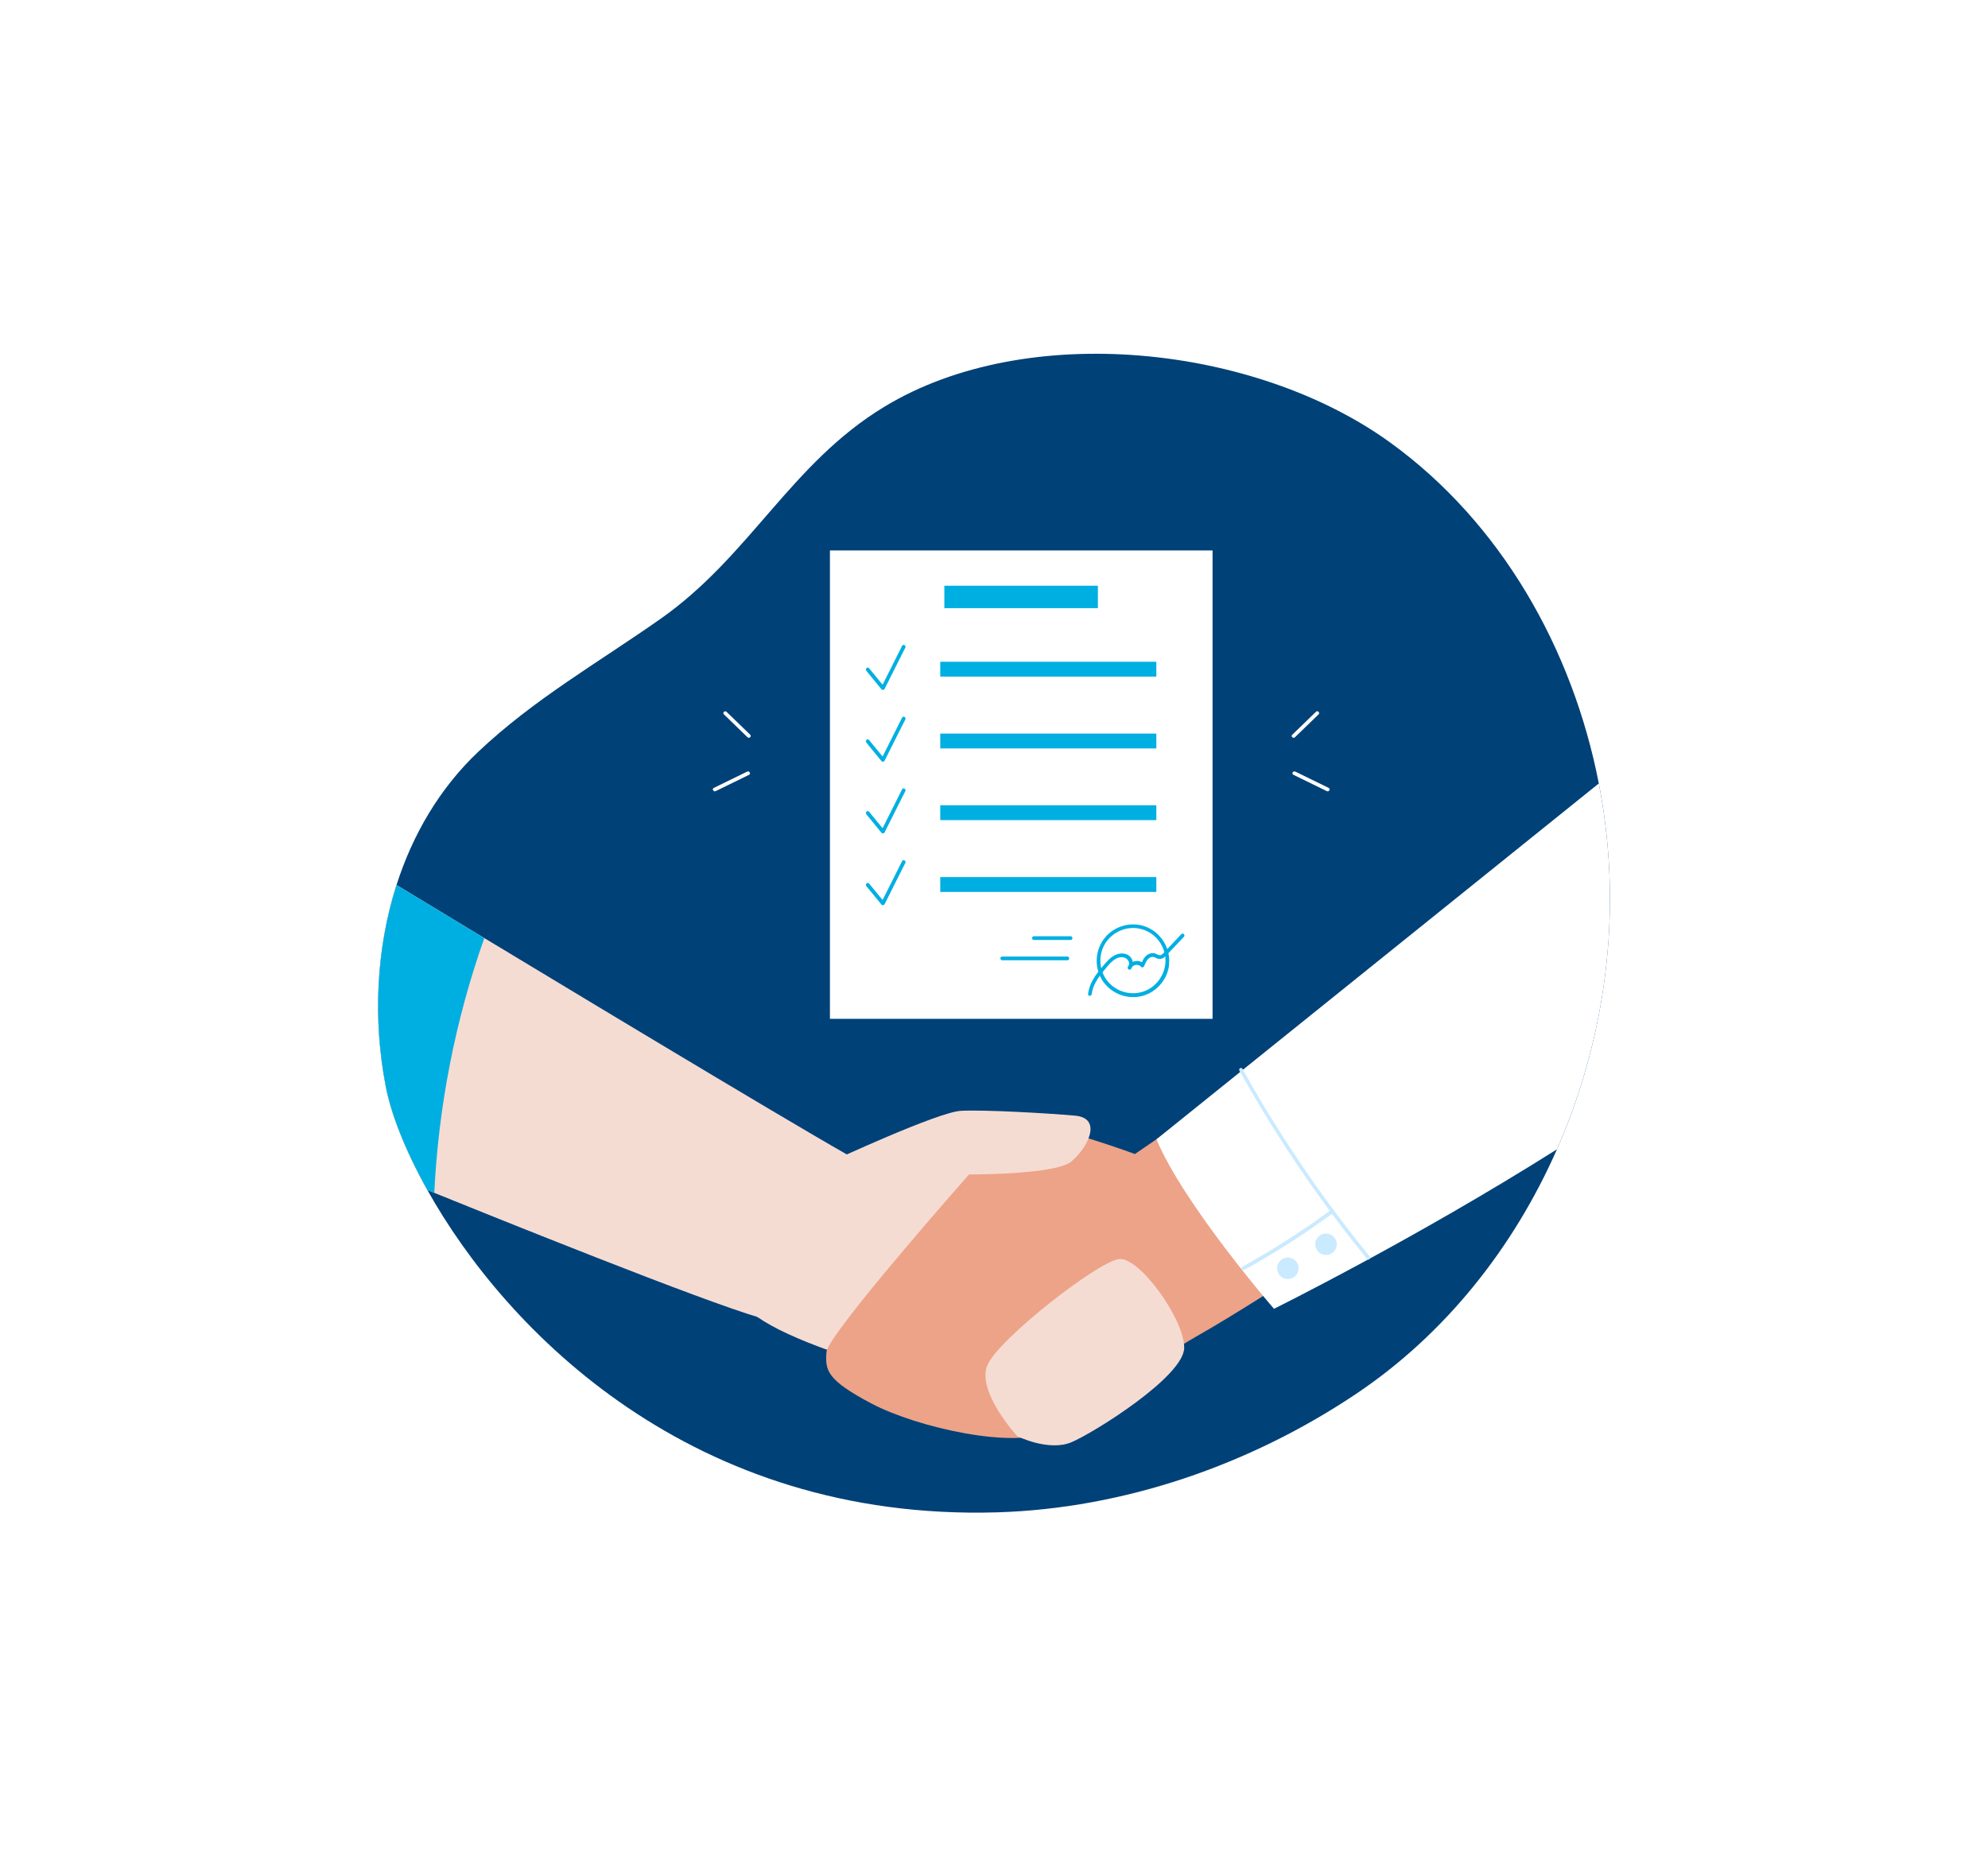
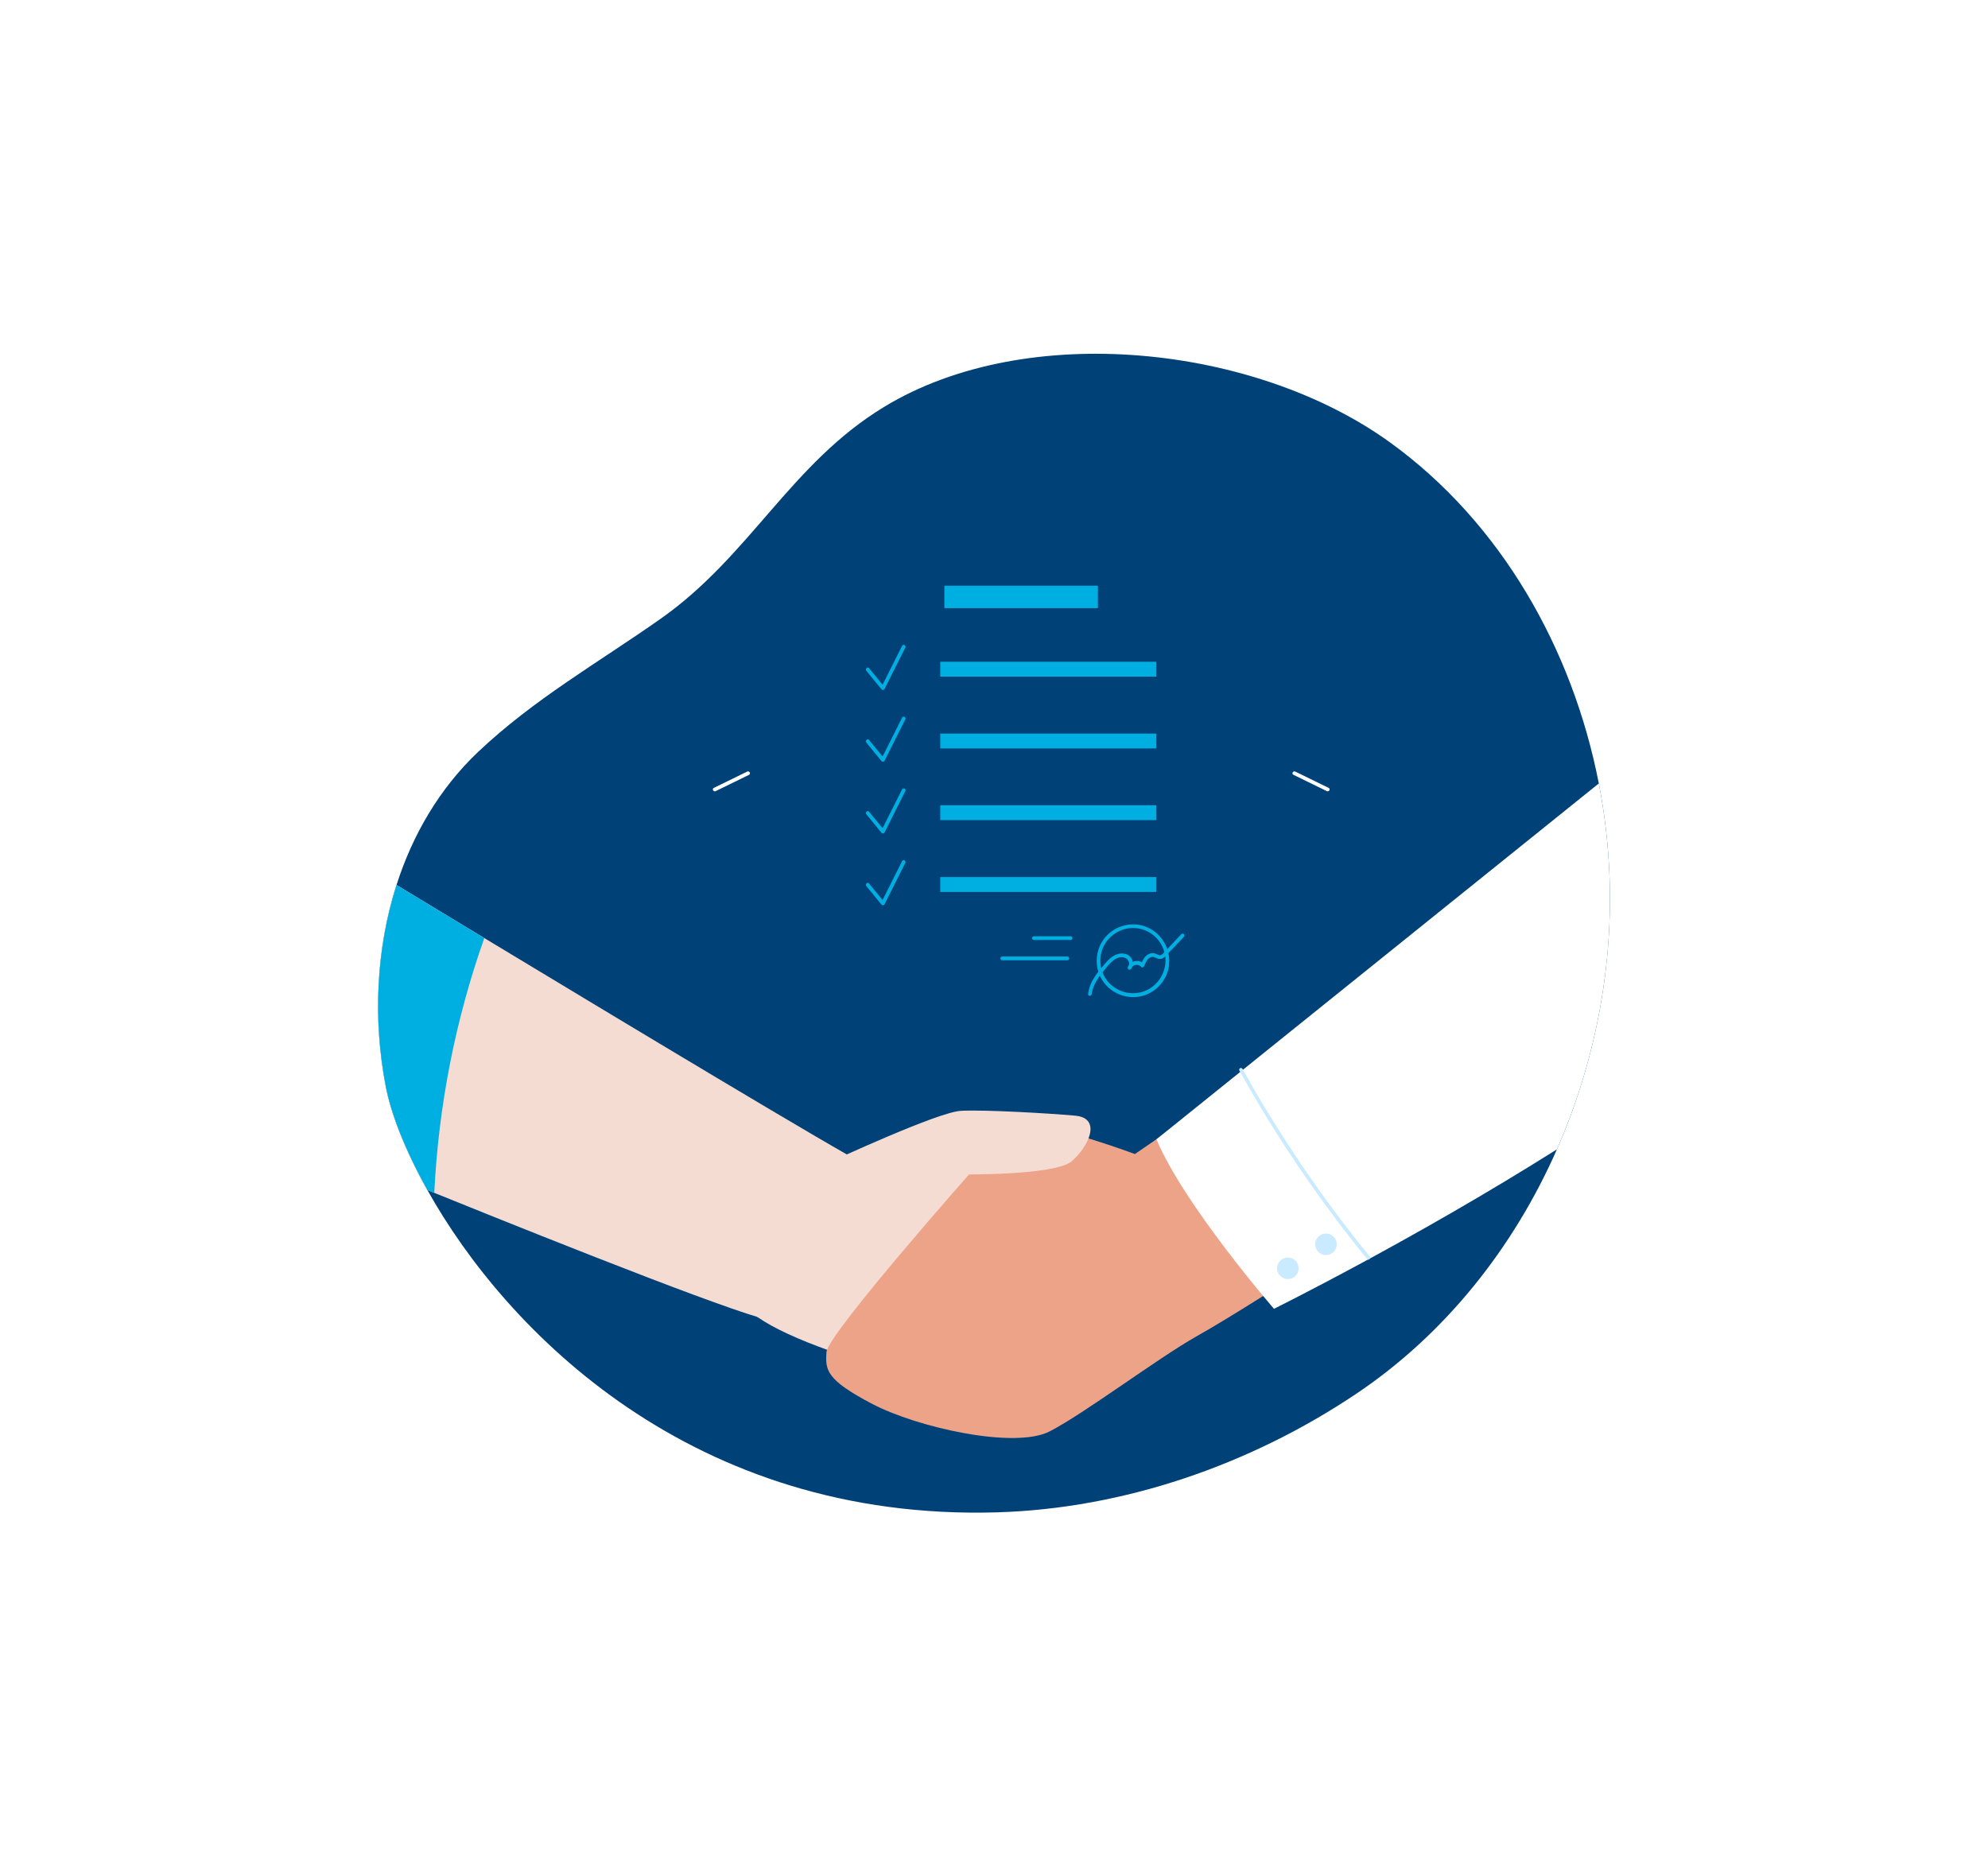
<svg xmlns="http://www.w3.org/2000/svg" version="1.1" id="Слой_2" x="0px" y="0px" viewBox="0 0 1605.4 1507.4" style="enable-background:new 0 0 1605.4 1507.4;" xml:space="preserve">
  <style type="text/css">
	.st0{fill:#004178;}
	.st1{fill:#EDA387;}
	.st2{fill:#E61759;}
	.st3{fill:#F5DCD3;}
	.st4{fill:#FFFFFF;}
	.st5{fill:#00AFE1;}
	.st6{fill:#553C32;}
	.st7{filter:url(#Adobe_OpacityMaskFilter);}
	.st8{mask:url(#SVGID_1_);}
	.st9{fill:#21C5C9;}
	.st10{fill:#CAEAFF;}
	.st11{fill:#AC846E;}
	.st12{fill:#FFD103;}
	.st13{fill:#FFAF03;}
	.st14{fill:#A5E4FA;}
	.st15{fill:#644C42;}
</style>
  <g>
    <g>
      <path class="st0" d="M1257.3,928.3c-35,79.5-90.4,149.5-162.6,197.8c-85.2,57-186.9,92.3-289.4,95.4    c-246,7.3-396.4-146.2-460.1-260.2c-18.5-33.1-29.8-62.9-33.8-84.5c-10.2-53.4-7.7-110.4,8.8-162c13-40.6,34.7-77.9,65.8-107.4    c45.1-42.7,96.8-72,147.6-107.7c72.3-50.9,105-125.4,180.6-171.2c114.9-69.7,299-50,408,28.6c89.6,64.6,147.7,166.7,168.9,275.6    c4.6,23.6,7.4,47.4,8.5,71.3C1303.1,780.6,1288.1,858.1,1257.3,928.3z" />
    </g>
    <g>
      <path class="st3" d="M625.6,1066.9c-16.3,0-166.1-59.4-275-103.5c-1.8-0.7-3.6-1.5-5.5-2.2c-18.5-33.1-29.8-62.9-33.8-84.5    c-10.2-53.4-7.7-110.4,8.8-162c17.1,10.3,41.9,25.4,70.9,42.9c112.6,68,287.4,173.2,308.2,183.2    C723,952.1,651.6,1066.9,625.6,1066.9z" />
    </g>
    <g>
      <path class="st3" d="M832.2,1133.8c0,0-166.8-32.5-220.6-70.1c-53.8-37.5,59.8-125.6,59.8-125.6s89-19.6,119.1-8.9    c30.1,10.7,101.8,67.9,94,95C876.8,1051.4,832.2,1133.8,832.2,1133.8z" />
    </g>
    <g>
      <path class="st1" d="M916.5,932.1c0,0-60.1-22.3-78.5-21.3c-18.4,1-50.4,32-50.4,32s-119.3,134.7-120.2,149.3    c-1,14.6-0.2,22.3,36.7,41.7c37,19.4,115.5,36.8,143.6,22.3c28.1-14.5,87.3-59.1,118.3-76.6c31-17.5,80.5-49.6,80.5-49.6    l-86.3-127.8L916.5,932.1z" />
    </g>
    <g>
      <path class="st3" d="M671.4,938.1c0,0,86.1-40,104.6-40.9c18.4-1,69.8,1.9,92.1,3.9c22.3,1.9,10.7,25.6-2.9,37    c-13.6,11.4-89.2,10.5-89.2,10.5s-91.2,79.5-125.1,66.9S671.4,938.1,671.4,938.1z" />
    </g>
    <g>
-       <path class="st3" d="M821.5,1160c0,0-33-35.9-24.2-57.2s90.2-84.5,106.6-85.9c16.5-1.4,52.4,48.5,52.4,71.6    c0,23.1-72.7,68.6-91.1,76.4C846.7,1172.6,821.5,1160,821.5,1160z" />
-     </g>
+       </g>
    <g>
      <path class="st4" d="M1257.3,928.3c-115.9,73.1-228.5,128.8-228.5,128.8s-72.9-84.1-94.9-136.9l357.2-287.4    c4.6,23.6,7.4,47.4,8.5,71.3C1303.1,780.6,1288.1,858.1,1257.3,928.3z" />
    </g>
    <g>
      <g>
        <path class="st10" d="M1000.9,864.8c11.7,20.9,24,41.5,37.1,61.6c13,20,26.8,39.6,41.1,58.7c8.1,10.8,16.4,21.3,24.9,31.8     c1.2,1.5,3.3-0.6,2.1-2.1c-15.1-18.5-29.6-37.6-43.4-57.1c-13.7-19.4-26.7-39.3-39.1-59.5c-7-11.5-13.7-23.1-20.2-34.8     C1002.5,861.6,999.9,863.1,1000.9,864.8L1000.9,864.8z" />
      </g>
    </g>
    <g>
      <circle class="st10" cx="1070.8" cy="1005" r="8.7" />
    </g>
    <g>
      <circle class="st10" cx="1040" cy="1024.4" r="8.7" />
    </g>
    <g>
      <g>
-         <path class="st10" d="M1004.8,1025.7c19.4-10.7,38.3-22.4,56.5-35.1c5.2-3.6,10.3-7.2,15.4-11c1.5-1.1,0-3.7-1.5-2.6     c-17.9,13.1-36.4,25.4-55.5,36.7c-5.4,3.2-10.9,6.3-16.4,9.4C1001.6,1024.1,1003.1,1026.7,1004.8,1025.7L1004.8,1025.7z" />
-       </g>
+         </g>
    </g>
    <g>
      <path class="st5" d="M391.1,757.7c-23.4,66.1-37,135.7-40.4,205.8c-1.8-0.7-3.6-1.5-5.5-2.2c-18.5-33.1-29.8-62.9-33.8-84.5    c-10.2-53.4-7.7-110.4,8.8-162C337.3,725.1,362.1,740.2,391.1,757.7z" />
    </g>
    <g>
      <g>
        <g>
-           <rect x="670.2" y="444.6" class="st4" width="309" height="378.3" />
-         </g>
+           </g>
        <g>
          <g>
            <g>
              <g>
                <g>
                  <path class="st5" d="M699.6,541.8c4.1,5,8.2,10,12.3,15c0.6,0.7,2,0.5,2.4-0.3c4.9-9.8,9.8-19.5,14.7-29.3          c0.7-1.4,1.4-2.8,2.1-4.1c0.9-1.7-1.7-3.2-2.6-1.5c-4.9,9.8-9.8,19.5-14.7,29.3c-0.7,1.4-1.4,2.8-2.1,4.1          c0.8-0.1,1.6-0.2,2.4-0.3c-4.1-5-8.2-10-12.3-15C700.5,538.2,698.4,540.3,699.6,541.8L699.6,541.8z" />
                </g>
              </g>
              <g>
                <rect x="759.3" y="534.5" class="st5" width="174.5" height="12" />
              </g>
            </g>
          </g>
          <g>
            <g>
              <g>
                <g>
                  <path class="st5" d="M699.6,599.8c4.1,5,8.2,10,12.3,15c0.6,0.7,2,0.5,2.4-0.3c4.9-9.8,9.8-19.5,14.7-29.3          c0.7-1.4,1.4-2.8,2.1-4.1c0.9-1.7-1.7-3.2-2.6-1.5c-4.9,9.8-9.8,19.5-14.7,29.3c-0.7,1.4-1.4,2.8-2.1,4.1          c0.8-0.1,1.6-0.2,2.4-0.3c-4.1-5-8.2-10-12.3-15C700.5,596.1,698.4,598.3,699.6,599.8L699.6,599.8z" />
                </g>
              </g>
              <g>
                <rect x="759.3" y="592.5" class="st5" width="174.5" height="12" />
              </g>
            </g>
          </g>
          <g>
            <g>
              <g>
                <g>
                  <path class="st5" d="M699.6,657.7c4.1,5,8.2,10,12.3,15c0.6,0.7,2,0.5,2.4-0.3c4.9-9.8,9.8-19.5,14.7-29.3          c0.7-1.4,1.4-2.8,2.1-4.1c0.9-1.7-1.7-3.2-2.6-1.5c-4.9,9.8-9.8,19.5-14.7,29.3c-0.7,1.4-1.4,2.8-2.1,4.1          c0.8-0.1,1.6-0.2,2.4-0.3c-4.1-5-8.2-10-12.3-15C700.5,654.1,698.4,656.2,699.6,657.7L699.6,657.7z" />
                </g>
              </g>
              <g>
                <rect x="759.3" y="650.4" class="st5" width="174.5" height="12" />
              </g>
            </g>
          </g>
          <g>
            <g>
              <g>
                <g>
                  <path class="st5" d="M699.6,715.7c4.1,5,8.2,10,12.3,15c0.6,0.7,2,0.5,2.4-0.3c4.9-9.8,9.8-19.5,14.7-29.3          c0.7-1.4,1.4-2.8,2.1-4.1c0.9-1.7-1.7-3.2-2.6-1.5c-4.9,9.8-9.8,19.5-14.7,29.3c-0.7,1.4-1.4,2.8-2.1,4.1          c0.8-0.1,1.6-0.2,2.4-0.3c-4.1-5-8.2-10-12.3-15C700.5,712.1,698.4,714.2,699.6,715.7L699.6,715.7z" />
                </g>
              </g>
              <g>
                <rect x="759.3" y="708.4" class="st5" width="174.5" height="12" />
              </g>
            </g>
          </g>
        </g>
        <g>
          <g>
            <g>
              <path class="st5" d="M944.2,775.9c-0.1-12.2-7.8-23.3-19.2-27.5c-11.5-4.3-24.9-0.6-32.7,8.9c-7.8,9.5-8.9,23.3-2.5,33.9        c6.4,10.5,18.9,16,31,13.6c11.7-2.3,21.2-12.2,23.1-24C944,779,944.2,777.5,944.2,775.9c0-1.9-3-1.9-3,0        c-0.1,10.9-7,21.1-17.4,24.8c-10.4,3.7-22.1,0.5-29.2-8c-7.1-8.5-8-21-2.2-30.5c5.7-9.3,16.9-14.3,27.6-12.2        c12.3,2.4,21.2,13.4,21.2,25.8C941.2,777.8,944.2,777.8,944.2,775.9z" />
            </g>
          </g>
          <g>
            <g>
              <path class="st5" d="M881.6,802.9c0.9-7.2,5.3-13.5,9.8-18.9c3.9-4.7,9.8-13,17-10.4c2.6,0.9,4.7,4.7,2.6,7.2        c0.8,0.5,1.7,1,2.5,1.5c1-3.3,5.9-4,8-1.4c0.8,1,2.1,0.3,2.5-0.7c1.2-2.9,2.8-6.9,6.4-7.3c1.7-0.2,3.1,1,4.6,1.4        c1.6,0.5,3.2,0.2,4.6-0.7c1.4-0.9,2.5-2.3,3.7-3.5c1.5-1.5,2.9-3.1,4.4-4.6c2.8-3,5.6-5.9,8.4-8.9c1.3-1.4-0.8-3.5-2.1-2.1        c-2.9,3.1-5.8,6.2-8.7,9.2c-1.5,1.5-2.9,3.1-4.4,4.6c-1,1.1-2.4,3.1-4,3.2c-1.7,0.1-3.2-1.3-4.9-1.6c-1.6-0.3-3.3,0.1-4.8,0.9        c-3.2,1.8-4.7,5.3-6,8.5c0.8-0.2,1.7-0.4,2.5-0.7c-3.6-4.4-11.4-2.5-13,2.7c-0.4,1.4,1.5,2.6,2.5,1.5c2.4-2.8,2.1-6.8-0.1-9.6        c-2.5-3.2-7.1-3.7-10.8-2.5c-4.2,1.3-7.4,4.6-10.2,7.9c-2.9,3.4-5.8,6.8-8.2,10.5c-2.7,4.2-4.6,8.7-5.2,13.7        C878.4,804.8,881.4,804.8,881.6,802.9L881.6,802.9z" />
            </g>
          </g>
        </g>
        <g>
          <rect x="762.6" y="473.1" class="st5" width="124" height="18.1" />
        </g>
        <g>
          <g>
            <g>
              <path class="st5" d="M834.9,759.2c9.9,0,19.8,0,29.7,0c1.9,0,1.9-3,0-3c-9.9,0-19.8,0-29.7,0C833,756.2,833,759.2,834.9,759.2        L834.9,759.2z" />
            </g>
          </g>
          <g>
            <g>
              <path class="st5" d="M809.3,775.6c17.6,0,35.1,0,52.7,0c1.9,0,1.9-3,0-3c-17.6,0-35.1,0-52.7,0        C807.4,772.6,807.4,775.6,809.3,775.6L809.3,775.6z" />
            </g>
          </g>
        </g>
      </g>
      <g>
        <g>
          <g>
-             <path class="st4" d="M1045.7,595.5c6.4-6.2,12.7-12.3,19.1-18.5c1.4-1.3-0.7-3.5-2.1-2.1c-6.4,6.2-12.7,12.3-19.1,18.5       C1042.1,594.7,1044.3,596.8,1045.7,595.5L1045.7,595.5z" />
-           </g>
+             </g>
        </g>
        <g>
          <g>
            <path class="st4" d="M1044.5,625.8c9,4.4,18,8.8,27,13.2c1.7,0.8,3.2-1.7,1.5-2.6c-9-4.4-18-8.8-27-13.2       C1044.2,622.4,1042.7,624.9,1044.5,625.8L1044.5,625.8z" />
          </g>
        </g>
      </g>
      <g>
        <g>
          <g>
-             <path class="st4" d="M605.8,593.4c-6.4-6.2-12.7-12.3-19.1-18.5c-1.4-1.3-3.5,0.8-2.1,2.1c6.4,6.2,12.7,12.3,19.1,18.5       C605.1,596.8,607.2,594.7,605.8,593.4L605.8,593.4z" />
-           </g>
+             </g>
        </g>
        <g>
          <g>
            <path class="st4" d="M603.4,623.2c-9,4.4-18,8.8-27,13.2c-1.7,0.8-0.2,3.4,1.5,2.6c9-4.4,18-8.8,27-13.2       C606.6,624.9,605.1,622.4,603.4,623.2L603.4,623.2z" />
          </g>
        </g>
      </g>
    </g>
  </g>
</svg>